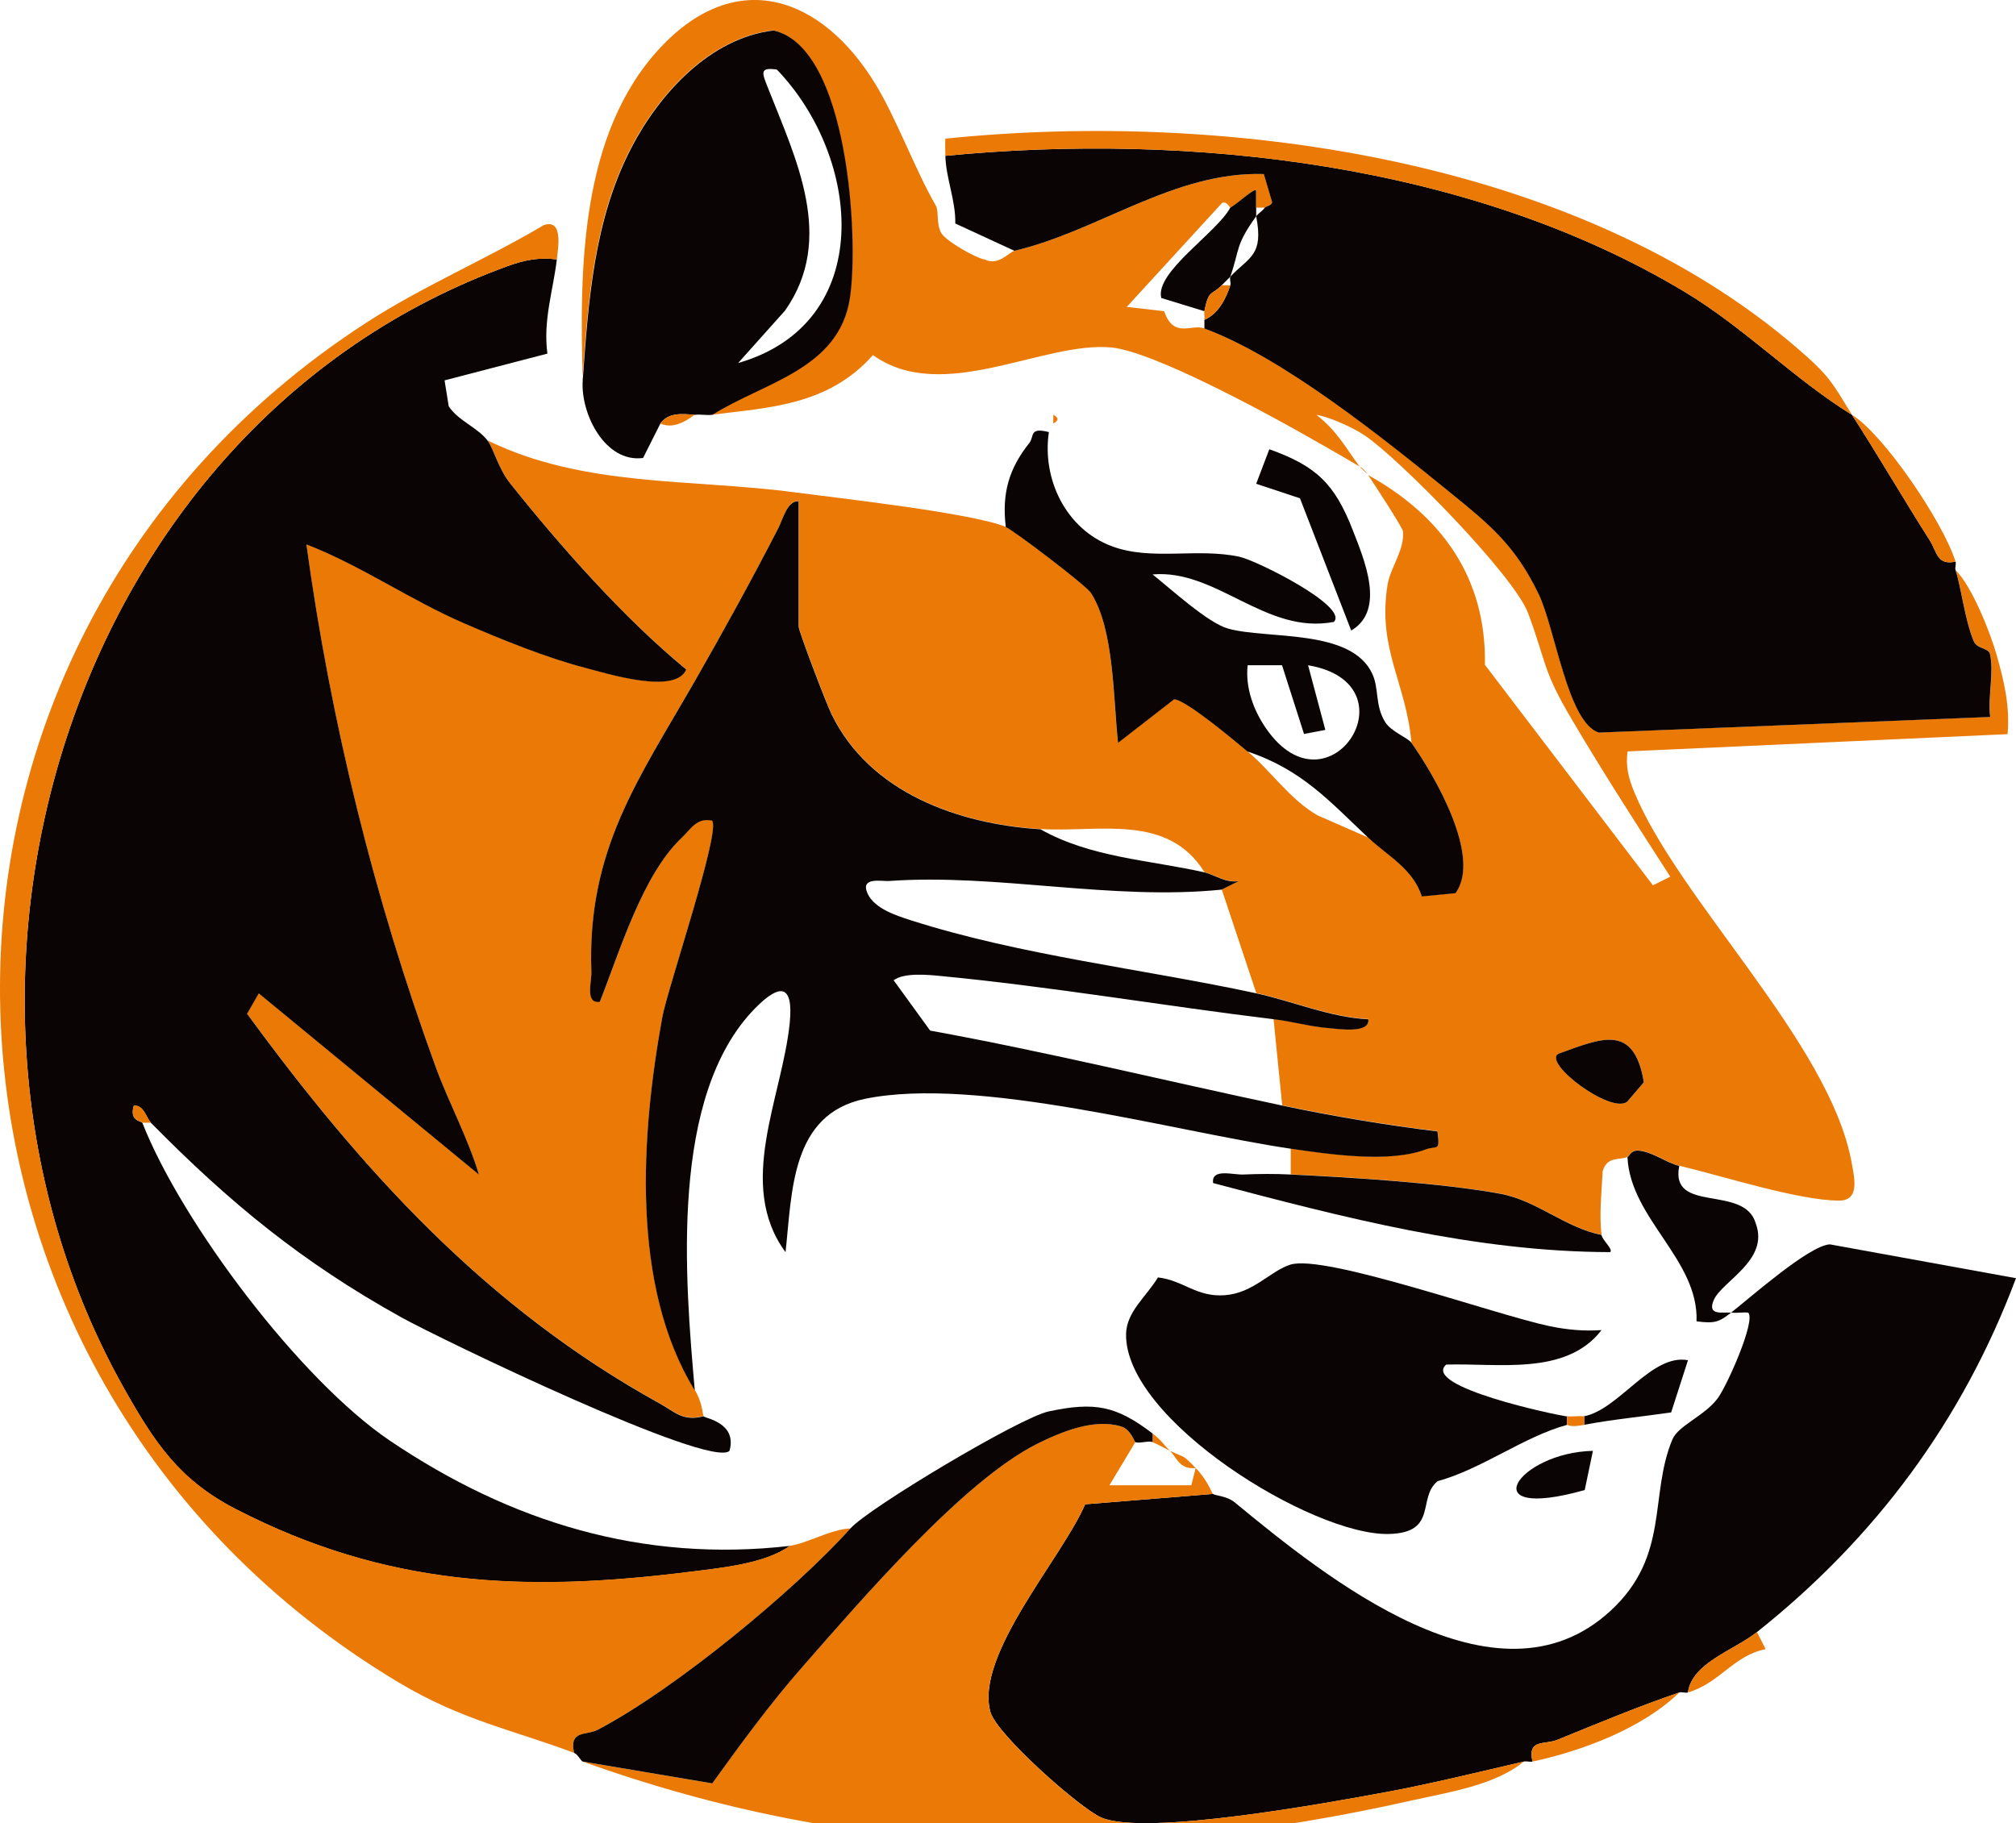
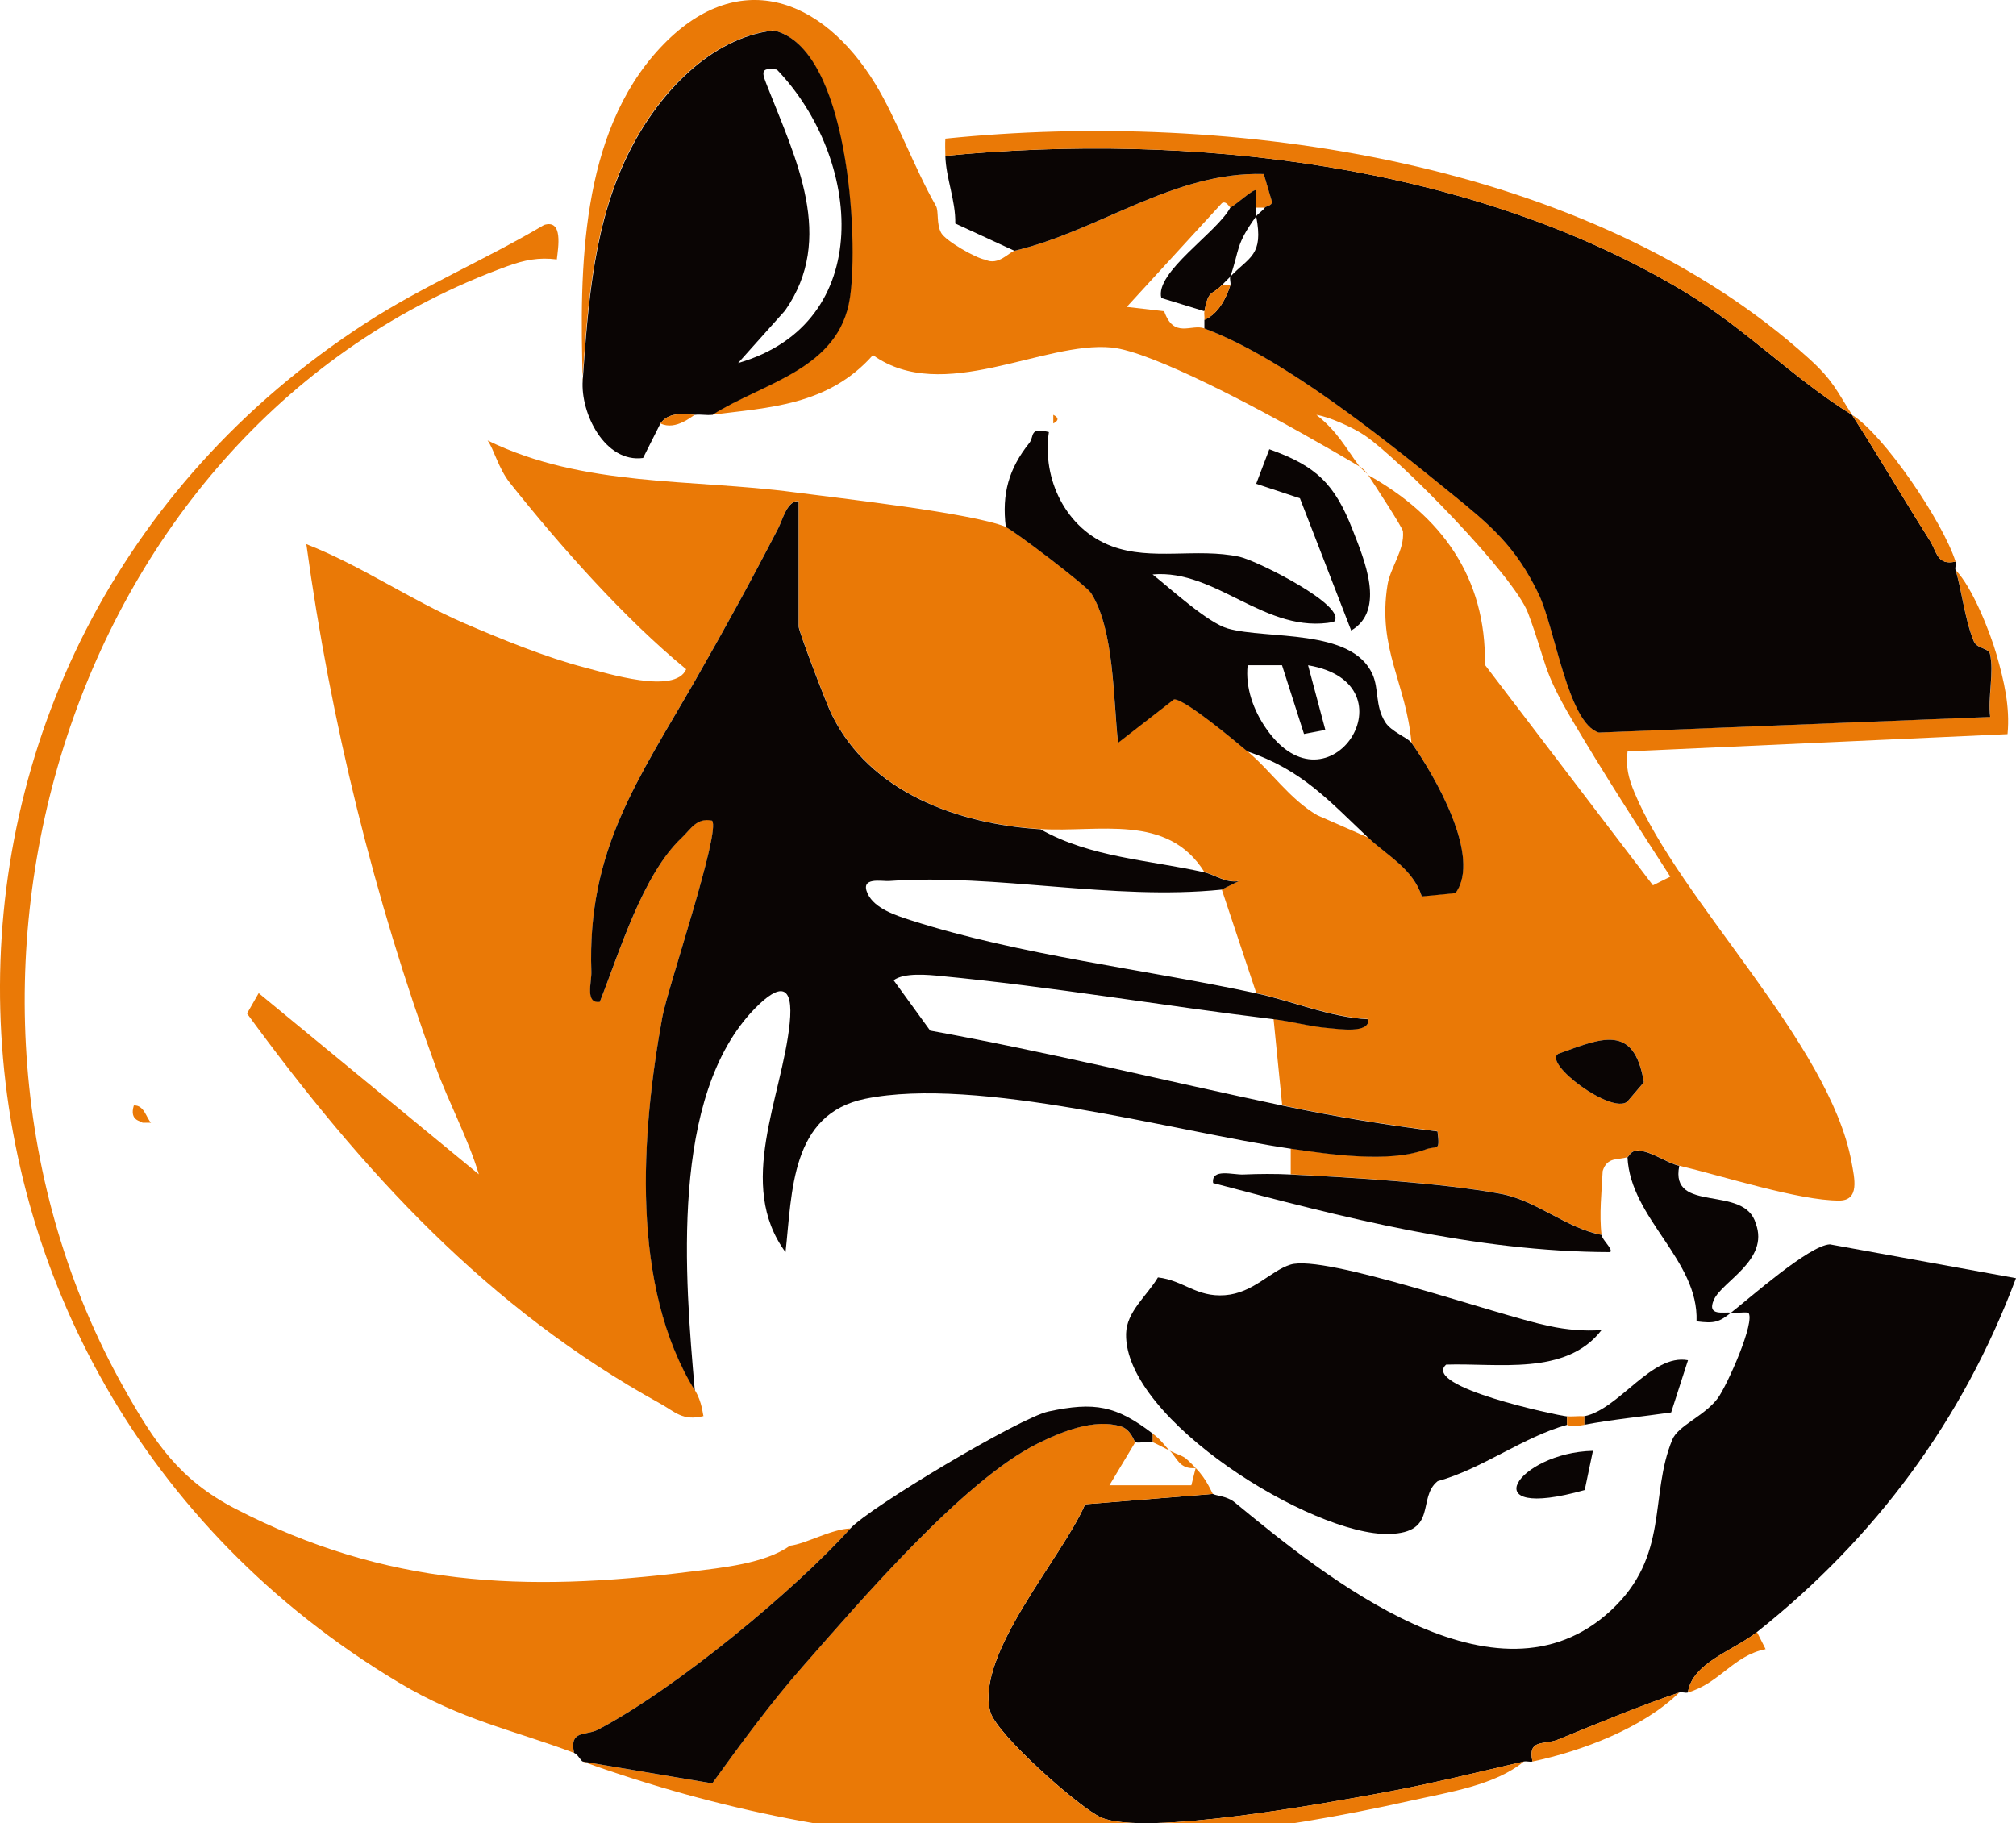
<svg xmlns="http://www.w3.org/2000/svg" id="Layer_1" data-name="Layer 1" viewBox="0 0 233.49 211.19">
  <defs>
    <style>      .cls-1 {        fill: #ea7906;      }      .cls-2 {        fill: #0a0504;      }    </style>
  </defs>
  <path class="cls-1" d="M158.49,55.05c-.17-.26-.68-.57-1-1,.63.39.93.96,1,1Z" />
  <path class="cls-1" d="M67.49,44.05c-.37-12.84-.33-28.56,8.98-38.52,8.85-9.47,18.72-5.92,24.89,4.16,2.47,4.04,4.54,9.78,7.04,14.16.35.62.02,2.11.62,3.15.52.9,3.96,2.9,5.09,3.08,1.52.74,2.8-.9,3.39-1.03,9.77-2.29,18.48-9.21,28.88-8.89l.96,3.25c-.06.45-.72.47-.84.64h-1v-2c-.23-.28-2.25,1.6-3,2-.05.03-.49-.87-.99-.51l-11.01,12.01,4.33.5c1.13,3.24,3.14,1.43,4.67,1.99,9.11,3.35,20.94,12.88,28.46,19,4.61,3.75,7.56,6.16,10.26,11.78,1.91,3.99,3.39,14.96,6.97,16.03l45.32-1.81c-.29-2.28.47-5.21-.03-7.32-.16-.68-1.5-.54-1.88-1.47-1.05-2.55-1.41-6.06-2.1-8.21,1.92,1.94,3.99,7.19,4.73,9.77.87,3.04,1.58,6.03,1.28,9.23l-44.01,2c-.24,1.75.12,3.12.78,4.72,5.18,12.54,22.62,29.04,25.16,42.84.34,1.86.99,4.48-1.45,4.47-4.66,0-13.48-2.85-18.5-4.04-1.46-.35-3.06-1.62-4.73-1.77-.91-.05-1.09.71-1.27.77-1.06.38-2.33-.09-2.87,1.61-.12,2.33-.42,5.11-.13,7.39-4.18-.82-7.52-4-11.73-4.77-6.82-1.25-17.18-1.89-24.27-2.23v-3c4.54.67,11.43,1.67,15.61.1,1.37-.51,1.71.36,1.4-2.1-6.02-.74-12.08-1.75-18-3l-1-10c2.18.27,4.25.87,6.46,1.04,1.05.08,4.73.67,4.53-1.03-4.44-.21-8.81-2.11-12.99-3.01l-4-12,1.99-.99c-1.5.27-2.8-.74-3.99-1.01-4.29-6.88-12.25-4.58-19-5-9.51-.59-19.75-4.24-24.18-13.32-.58-1.19-3.82-9.64-3.82-10.18v-14.5c-1.31-.09-1.82,2.09-2.36,3.14-3.18,6.19-6.34,11.91-9.61,17.61-6.57,11.46-12.54,19.62-12.03,33.76.04,1.21-.76,3.72.98,3.48,2.31-5.81,4.95-14.73,9.49-19.01,1.09-1.03,1.73-2.35,3.51-1.98,1.06,1.15-5.16,19.44-5.76,22.74-2.48,13.6-3.7,31.16,3.76,43.26.87,1.42.91,2.87,1,3-2.43.61-3.31-.51-5.04-1.46-20.04-11.06-34.47-26.91-47.83-45.17l1.35-2.36,25.5,20.99c-1.29-4.28-3.48-8.27-5.01-12.48-7.11-19.5-12.16-39.98-14.97-60.52,6.34,2.48,12.06,6.47,18.32,9.17,4.21,1.82,9.5,3.97,13.89,5.11,2.59.67,10.51,3.18,11.78.21-7.16-5.88-14.54-14.21-20.41-21.58-1.34-1.69-1.87-3.95-2.59-4.92,11.14,5.44,23.58,4.42,35.5,6,5.31.7,20.49,2.39,24.5,4,.88.35,9.31,6.77,9.87,7.63,2.72,4.21,2.58,12.34,3.14,17.37l6.49-5.04c1.32,0,7.17,4.93,8.5,6.04,2.78,2.33,4.86,5.52,8.09,7.41l5.91,2.59c2.22,2.09,5.18,3.6,6.19,6.79l3.9-.38c3.08-4.19-2.46-13.68-5.09-17.41-.61-6.93-3.96-10.85-2.77-18.27.32-2.01,1.99-4.04,1.79-6.2-.04-.44-3.29-5.4-4.03-6.52,8.43,4.69,13.7,11.82,13.52,21.98l19.46,25.54,2.01-1c-3.88-6.02-7.73-11.99-11.37-18.15-3.5-5.93-2.88-6.41-5.1-12.38-1.62-4.35-14.84-17.81-18.9-20.57-1.31-.89-4-2.13-5.62-2.4,2.43,1.91,3.31,3.69,5,5.99-1.7-1.03-4.67-2.72-6.66-3.84-4.7-2.65-17.32-9.49-22.07-9.95-7.9-.77-19.54,6.66-27.63.88-5.2,5.88-12.14,6.07-18.64,6.91,5.89-3.75,14.69-5.24,15.94-13.56,1.04-6.89-.19-29.03-8.84-30.97-7.36.86-13.24,7.33-16.5,13.63-4.35,8.4-4.96,17.89-5.61,26.89ZM180.49,122.06c-1.82,1.11,6.14,7.04,7.99,5.55l1.92-2.25c-1.15-6.88-4.94-5.07-9.9-3.3Z" />
-   <path class="cls-2" d="M64.49,30.05c-.41,3.56-1.61,7.02-1.09,10.91l-11.91,3.1.48,3c1.1,1.69,3.38,2.47,4.51,3.99.71.96,1.24,3.23,2.59,4.92,5.87,7.37,13.25,15.7,20.41,21.58-1.27,2.97-9.19.46-11.78-.21-4.39-1.14-9.68-3.29-13.89-5.11-6.26-2.7-11.97-6.7-18.32-9.17,2.81,20.54,7.86,41.02,14.97,60.52,1.54,4.21,3.73,8.2,5.01,12.48l-25.5-20.99-1.35,2.36c13.36,18.26,27.79,34.11,47.83,45.17,1.73.96,2.61,2.07,5.04,1.46.15.23,3.92.72,3,4-2.21,2.14-33.54-12.98-38.02-15.47-11.5-6.39-19.86-13.26-28.98-22.52-.56-.57-.79-2.06-1.99-2-.56,1.84.9,1.77.99,2,4.58,11.62,18.28,29.8,28.68,36.82,14.01,9.45,29.27,14.13,46.32,12.18-2.91,2.08-7.91,2.54-11.5,3-19.29,2.43-35.26,1.73-52.71-7.27-6.5-3.35-9.36-7.64-12.96-14.05C-11.65,114.43,7.94,49.31,58.78,30.83c1.95-.71,3.63-1.05,5.72-.78Z" />
  <path class="cls-2" d="M214.49,48.05c3.06,4.74,5.96,9.74,9.01,14.54.83,1.31.84,2.95,2.99,2.46.1.3-.1.7,0,1,.69,2.15,1.05,5.66,2.1,8.21.38.93,1.72.79,1.88,1.47.5,2.12-.27,5.04.03,7.32l-45.32,1.81c-3.58-1.07-5.06-12.04-6.97-16.03-2.7-5.62-5.65-8.04-10.26-11.78-7.52-6.11-19.35-15.65-28.46-19v-1c1.6-.69,2.5-2.44,3-4,.1-.3-.1-.7,0-1,2.21-2.33,3.88-2.42,3-7,.24-.34.73-.6,1-1,.12-.17.78-.19.84-.64l-.96-3.25c-10.4-.32-19.11,6.6-28.88,8.89l-6.85-3.16c.06-2.64-1.09-5.28-1.15-7.84,28.33-2.75,60.91.87,85.7,15.8,6.9,4.16,12.6,10.06,19.3,14.2Z" />
  <path class="cls-2" d="M145.49,24.05v1c-2.44,3.39-1.87,3.74-3,7-.32.34-.67.66-1,1-1.2,1.22-1.5.45-2,3l-4.99-1.53c-.78-2.98,6.48-7.6,7.99-10.47.75-.4,2.77-2.28,2.99-2v2Z" />
  <path class="cls-2" d="M200.49,152.05c2.17-1.69,9.02-7.78,11.44-7.91l21.56,3.92c-6.19,16.51-16.31,30.11-30,40.99-2.68,2.13-7.51,3.55-8,7-.31.09-.71-.1-1,0-4.8,1.65-9.28,3.51-14.08,5.47-1.56.64-3.51-.14-2.92,2.53-.32.07-.68-.07-1,0-5.09,1.18-10.76,2.58-15.96,3.54-6.57,1.21-27.97,5.16-33.01,2.93-2.48-1.1-12.08-9.6-12.81-12.21-1.83-6.61,8.33-17.89,10.97-24.06l14.81-1.2c.23.2,1.6.23,2.49.96,10.45,8.6,30.3,24.8,43.55,12.58,6.91-6.37,4.44-13.3,7.16-19.84.68-1.63,3.7-2.71,5.24-4.76,1.08-1.43,4.45-9.01,3.55-9.94-.65-.07-1.34.07-1.99,0Z" />
  <path class="cls-2" d="M194.49,135.05c-1.14,5.61,7.58,2.08,8.87,6.7,1.56,4.23-3.9,6.65-4.86,8.81-.86,1.93,1.12,1.39,1.99,1.49-1.4,1.1-1.89,1.28-4,1.01.26-7.14-7.65-11.87-8-19.01.18-.06.36-.82,1.27-.77,1.66.15,3.26,1.43,4.73,1.77Z" />
  <path class="cls-1" d="M135.49,168.05c-.66-.32-1.47-.78-2-1v-1c1.09.83,1.31,1.34,2,2Z" />
  <path class="cls-1" d="M138.49,170.05c-1.91.19-2.18-1.22-3-2,1.89.91,1.35.33,3,2Z" />
  <path class="cls-1" d="M131.49,167.05l-3,5h9.49s.5-2,.5-2c1.36,1.38,1.86,2.88,2,3l-14.81,1.2c-2.63,6.17-12.8,17.45-10.97,24.06.72,2.61,10.33,11.12,12.81,12.21,5.04,2.23,26.44-1.72,33.01-2.93,5.2-.96,10.87-2.36,15.96-3.54-3.31,2.75-8.78,3.57-12.99,4.51-33.21,7.48-64.06,6.96-96.01-4.51l15,2.53c3.32-4.6,6.74-9.3,10.49-13.55,6.65-7.56,18.58-21.52,27.19-25.81,2.77-1.38,6.54-2.95,9.66-1.99,1.17.36,1.54,1.77,1.66,1.82Z" />
  <path class="cls-1" d="M66.49,203.05c-7.12-2.69-12.97-3.76-20.33-8.17-59.57-35.67-62.17-119.61-3.8-157.46,6.62-4.29,13.89-7.35,20.65-11.36,2.23-.7,1.64,2.62,1.48,3.99-2.08-.27-3.76.07-5.72.78C7.94,49.31-11.65,114.43,14.32,160.73c3.6,6.41,6.46,10.69,12.96,14.05,17.45,9,33.43,9.7,52.71,7.27,3.6-.45,8.59-.92,11.5-3,1.88-.22,4.77-1.93,7-2-6.41,7.13-20.16,18.54-29.24,23.31-1.37.72-3.34,0-2.76,2.69Z" />
  <path class="cls-2" d="M82.49,48.05c-.65.08-1.35-.08-2,0-1.45-.11-3.06-.31-4,1l-2.01,4c-4.41.59-7.27-5.16-6.99-9,.65-9.01,1.26-18.49,5.61-26.89,3.26-6.3,9.13-12.76,16.5-13.63,8.65,1.94,9.88,24.07,8.84,30.97-1.25,8.32-10.05,9.81-15.94,13.56ZM85.5,42.05c16.01-4.63,14.33-23.73,4.48-33.99-2.1-.32-1.68.47-1.06,2.06,3.24,8.26,7.88,17.5,2,25.86l-5.43,6.07Z" />
  <path class="cls-2" d="M116.49,61.05c-.47-3.85.34-6.75,2.72-9.73.62-.78-.06-1.86,2.27-1.27-.81,5.46,1.97,11.23,7.28,13.22,4.63,1.73,9.81.16,14.78,1.22,2.02.43,12.73,5.8,10.94,7.55-7.89,1.51-13.59-6.15-20.99-5.5,2.09,1.66,6.41,5.62,8.73,6.27,4.56,1.28,14.31-.05,16.73,5.27.79,1.74.28,3.61,1.47,5.55.7,1.14,2.63,1.81,3.06,2.42,2.64,3.73,8.18,13.22,5.09,17.41l-3.9.38c-1.01-3.19-3.97-4.7-6.19-6.79-4.47-4.21-7.69-7.9-14-10-1.33-1.11-7.18-6.04-8.5-6.04l-6.49,5.04c-.56-5.03-.43-13.16-3.14-17.37-.56-.87-8.99-7.28-9.87-7.63ZM148.48,77.06h-3.98c-.28,2.6.68,5.23,2.15,7.34,7.27,10.49,17.39-5.22,4.85-7.34l2,7.49-2.47.47-2.55-7.97Z" />
  <path class="cls-2" d="M133.49,166.05v1c-.48-.2-1.49.19-2,0-.12-.04-.49-1.46-1.66-1.82-3.12-.95-6.89.62-9.66,1.99-8.62,4.29-20.54,18.25-27.19,25.81-3.74,4.25-7.17,8.95-10.49,13.55l-15-2.53c-.23-.08-.55-.83-1-1-.58-2.7,1.39-1.97,2.76-2.69,9.07-4.77,22.83-16.18,29.24-23.31,2.16-2.41,19.65-12.85,22.94-13.55,5.35-1.15,7.85-.67,12.06,2.55Z" />
  <path class="cls-1" d="M214.49,48.05c3.7,2.29,10.52,12.37,12,17-2.15.49-2.16-1.15-2.99-2.46-3.05-4.8-5.95-9.8-9.01-14.54-6.7-4.14-12.4-10.04-19.3-14.2-24.79-14.93-57.37-18.55-85.7-15.8-.01-.66-.04-1.33,0-1.99,33.04-3.38,74.57,2.45,100.02,25.47,2.84,2.57,3.19,3.73,4.99,6.51Z" />
  <path class="cls-2" d="M156.5,73.05l-5.94-15.33-5.07-1.68,1.52-4c5.44,1.93,7.58,4.02,9.65,9.33,1.3,3.35,3.89,9.3-.17,11.67Z" />
  <path class="cls-1" d="M194.49,196.05c-4.23,4.14-11.3,6.79-17,8-.59-2.67,1.37-1.89,2.92-2.53,4.8-1.96,9.27-3.83,14.08-5.47Z" />
  <path class="cls-1" d="M203.49,189.05l1,1.98c-3.72.74-5.32,3.94-9,5.02.49-3.45,5.32-4.87,8-7Z" />
  <path class="cls-1" d="M80.49,48.05c-.22.03-2.19,1.89-4,1,.94-1.31,2.55-1.11,4-1Z" />
  <path class="cls-1" d="M121.99,48.05c.65.33.65.67,0,1v-1Z" />
  <path class="cls-2" d="M120.49,96.05c5.82,3.3,12.64,3.56,19,5,1.19.27,2.49,1.28,3.99,1.01l-1.99.99c-12.72,1.3-26.07-1.89-38.51-1-.85.06-3.43-.53-2.48,1.49.81,1.71,3.26,2.5,4.96,3.05,12.77,4.09,27,5.66,40.03,8.47,4.19.9,8.56,2.8,12.99,3.01.2,1.7-3.49,1.11-4.53,1.03-2.21-.17-4.28-.78-6.46-1.04-12.79-1.55-25.68-3.77-38.5-5-1.52-.15-4.27-.42-5.49.49l4.23,5.83c13.67,2.49,27.19,5.81,40.76,8.68,5.92,1.25,11.99,2.26,18,3,.31,2.46-.03,1.58-1.4,2.1-4.17,1.57-11.06.57-15.61-.1-13.49-1.99-36.27-8.44-49.28-5.78-8.63,1.77-8.45,10.79-9.22,17.77-5.77-7.85-.39-17.95.48-26.51.46-4.52-1.1-4.71-4.02-1.73-9.92,10.14-8.11,31.31-6.97,44.25-7.46-12.1-6.24-29.66-3.76-43.26.6-3.29,6.81-21.58,5.76-22.74-1.78-.37-2.42.95-3.51,1.98-4.54,4.28-7.19,13.2-9.49,19.01-1.74.24-.94-2.27-.98-3.48-.51-14.14,5.46-22.3,12.03-33.76,3.27-5.71,6.42-11.42,9.61-17.61.54-1.05,1.05-3.23,2.36-3.14v14.5c0,.54,3.23,8.99,3.82,10.18,4.43,9.08,14.67,12.72,24.18,13.32Z" />
  <path class="cls-2" d="M149.49,136.05c7.09.34,17.45.98,24.27,2.23,4.21.77,7.55,3.95,11.73,4.77.07.59,1.38,1.67,1,1.99-15.66-.03-30.97-4.03-45.99-8-.23-1.75,2.3-.93,3.52-.99,1.8-.08,3.69-.09,5.48,0Z" />
  <path class="cls-2" d="M180.49,122.06c4.96-1.77,8.75-3.58,9.9,3.3l-1.92,2.25c-1.85,1.49-9.81-4.45-7.99-5.55Z" />
  <path class="cls-1" d="M17.49,130.05h-1c-.09-.23-1.55-.16-.99-2,1.2-.06,1.43,1.43,1.99,2Z" />
-   <path class="cls-1" d="M142.49,33.05c-.5,1.56-1.4,3.31-3,4,.05-.33-.06-.68,0-1,.5-2.55.8-1.78,2-3h1Z" />
+   <path class="cls-1" d="M142.49,33.05c-.5,1.56-1.4,3.31-3,4,.05-.33-.06-.68,0-1,.5-2.55.8-1.78,2-3h1" />
  <path class="cls-2" d="M181.49,165.05c-4.99,1.36-9.87,5.12-14.98,6.52-2.42,1.93.1,5.98-5.66,6.12-8.85.21-30.64-13.25-30.43-23.18.05-2.58,2.39-4.36,3.69-6.54,2.97.34,4.45,2.31,7.76,2.06s5.24-2.8,7.58-3.54c3.98-1.25,23.86,5.84,29.99,7.12,2.02.42,3.99.61,6.05.46-4.11,5.34-12,3.8-18,4-2.88,2.56,12.83,5.88,14,6v1Z" />
  <path class="cls-2" d="M183.49,164.05c4.04-.8,7.79-7.28,12.01-6.49l-1.95,6.05c-3.37.49-6.73.8-10.07,1.43v-1Z" />
  <path class="cls-2" d="M184.49,168.06l-.95,4.54c-13.2,3.72-7.76-4.35.95-4.54Z" />
  <path class="cls-1" d="M183.49,164.05v1c-1.76.33-1.88-.03-2,0v-1c.65.07,1.34-.05,2,0Z" />
</svg>